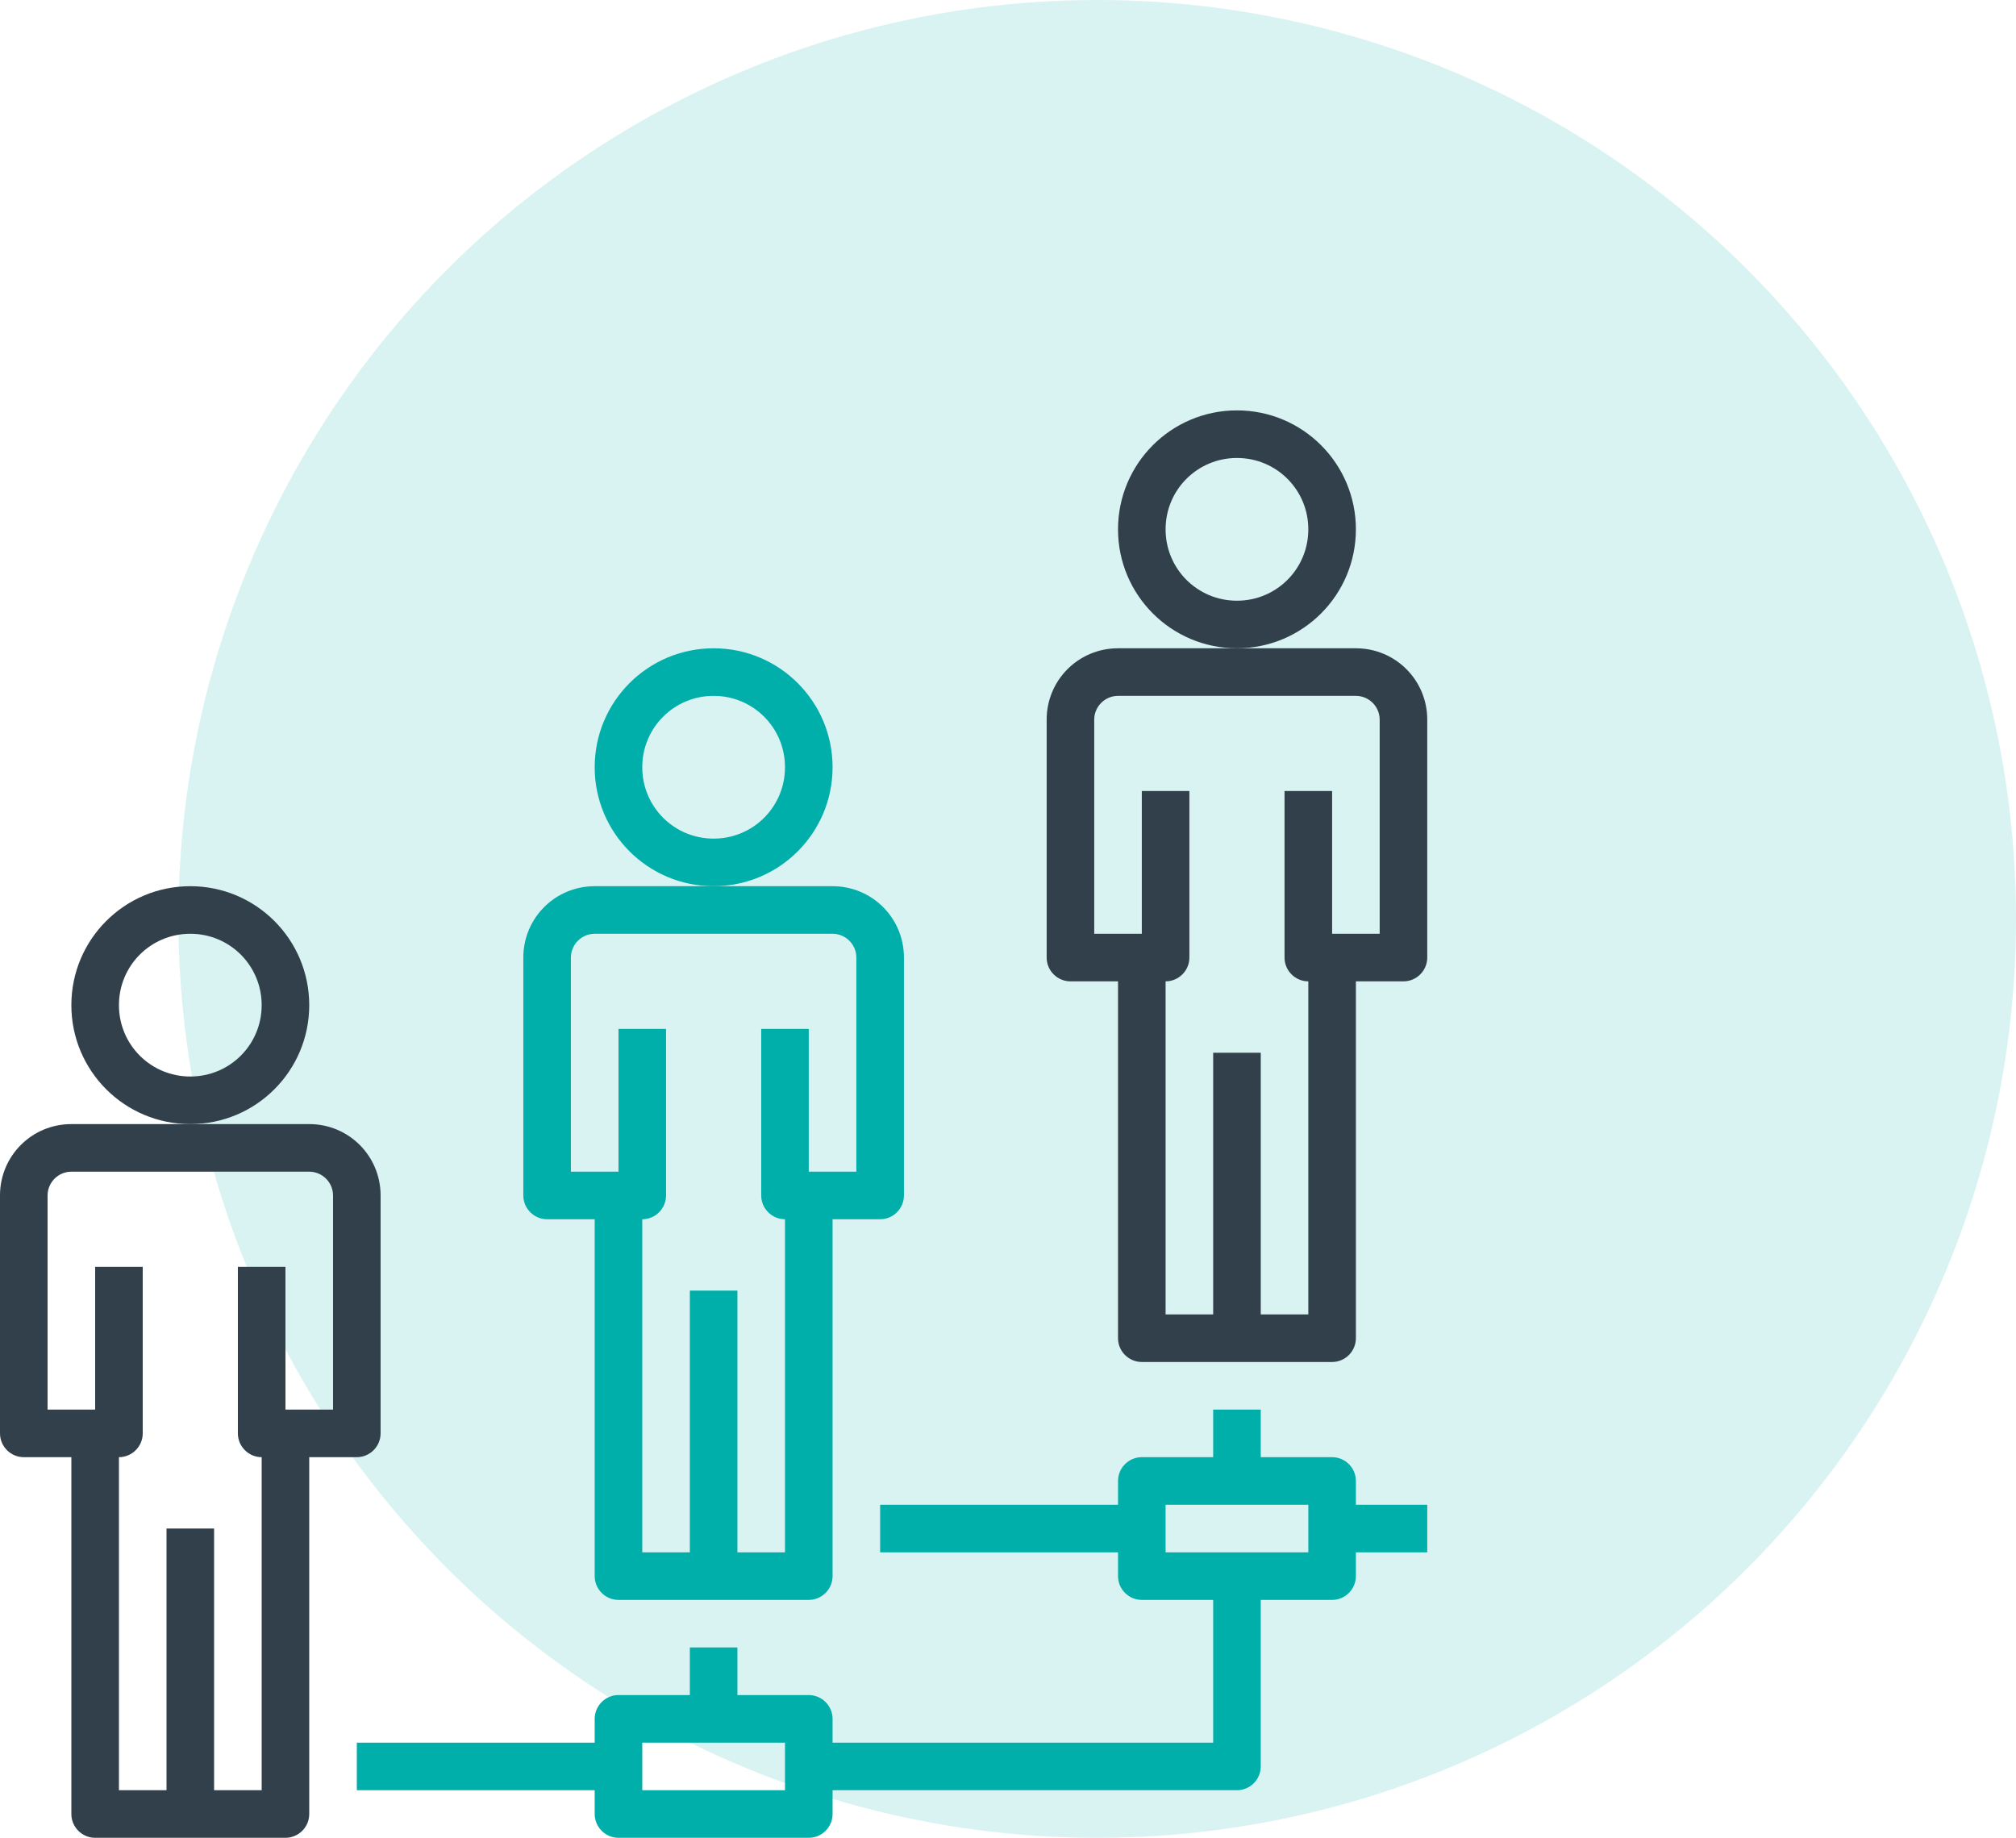
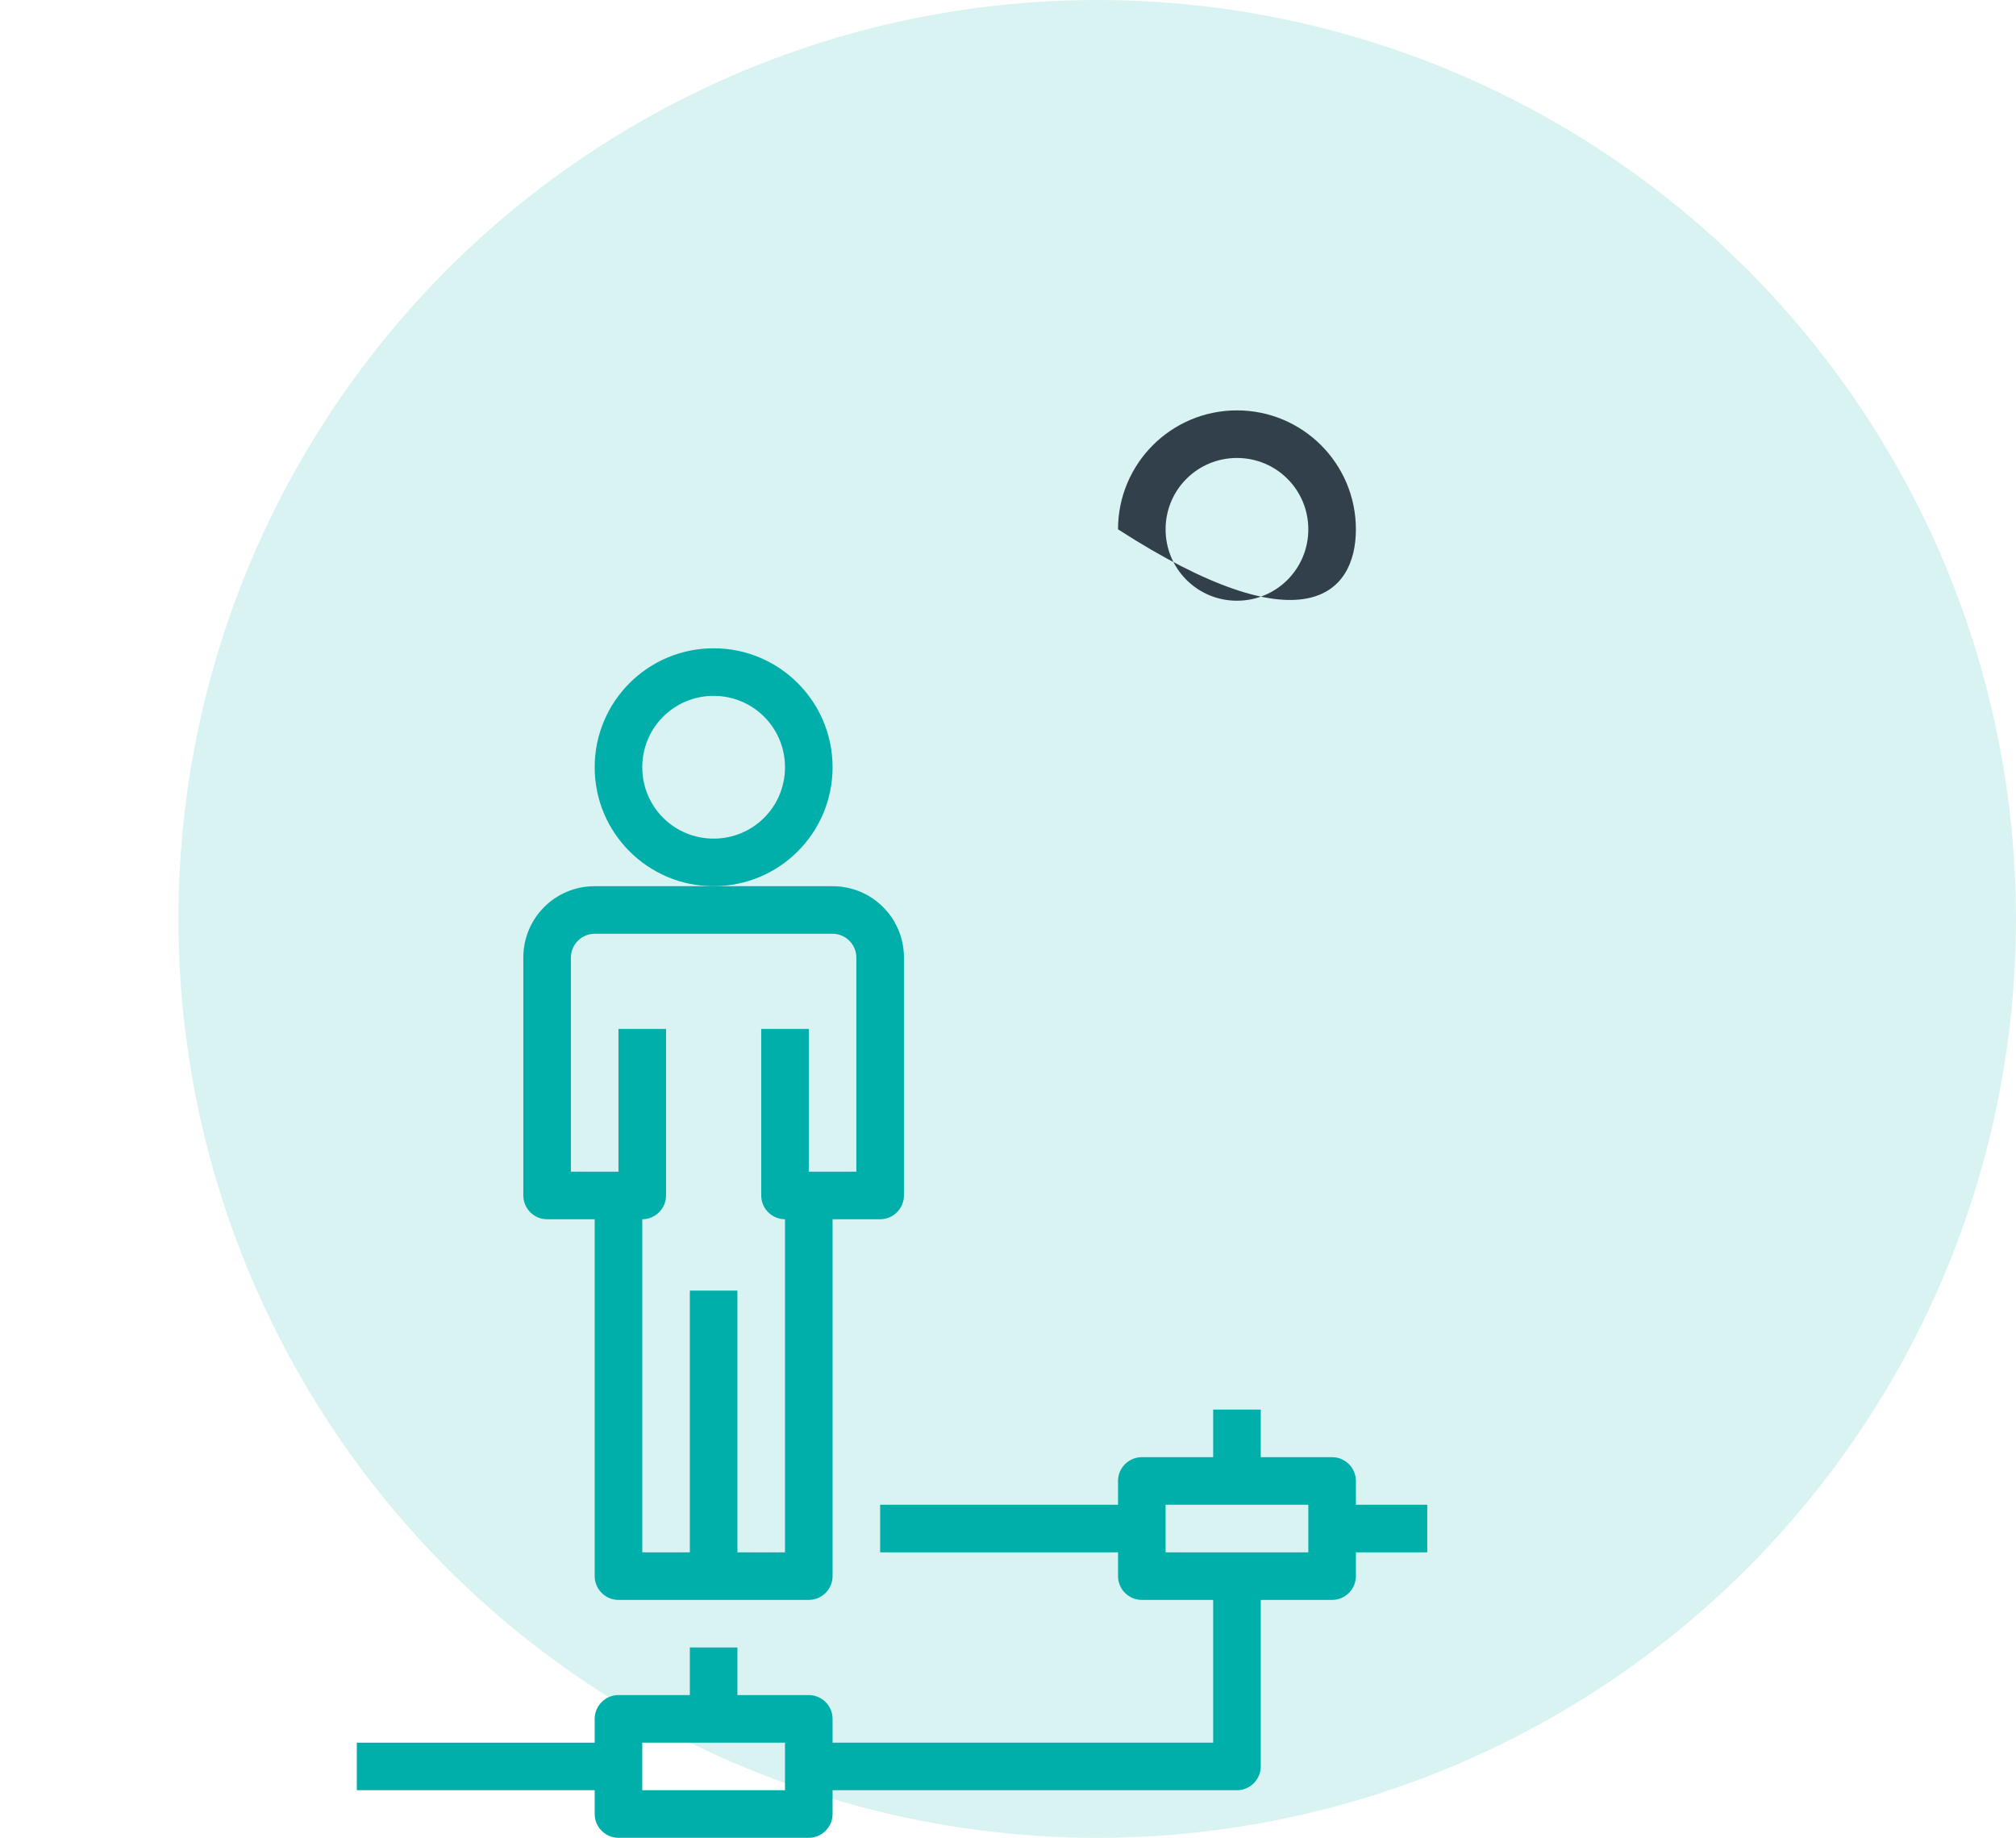
<svg xmlns="http://www.w3.org/2000/svg" width="113" height="103" viewBox="0 0 113 103" fill="none">
  <circle opacity="0.15" cx="61.5" cy="51.5" r="51.5" fill="#00AFAA" />
  <g clip-path="url(#clip0_373_431)">
-     <path d="M17.333 56.333C17.333 52.65 14.35 49.667 10.667 49.667C6.983 49.667 4 52.65 4 56.333C4 60.017 6.983 63 10.667 63C14.35 63 17.333 60.017 17.333 56.333ZM10.667 60.333C8.45 60.333 6.667 58.55 6.667 56.333C6.667 54.117 8.45 52.333 10.667 52.333C12.883 52.333 14.667 54.117 14.667 56.333C14.667 58.55 12.883 60.333 10.667 60.333Z" fill="#32404B" />
-     <path d="M1.333 81.667H4V101.667C4 102.4 4.6 103 5.333 103H16C16.733 103 17.333 102.4 17.333 101.667V81.667H20C20.733 81.667 21.333 81.067 21.333 80.333V67C21.333 64.783 19.55 63 17.333 63H4C1.783 63 0 64.783 0 67V80.333C0 81.067 0.6 81.667 1.333 81.667ZM2.667 67C2.667 66.267 3.267 65.667 4 65.667H17.333C18.067 65.667 18.667 66.267 18.667 67V79H16V71H13.333V80.333C13.333 81.067 13.933 81.667 14.667 81.667V100.333H12V85.667H9.333V100.333H6.667V81.667C7.4 81.667 8 81.067 8 80.333V71H5.333V79H2.667V67Z" fill="#32404B" />
-     <path d="M76 29.667C76 25.983 73.017 23 69.333 23C65.65 23 62.667 25.983 62.667 29.667C62.667 33.35 65.65 36.333 69.333 36.333C73.017 36.333 76 33.35 76 29.667ZM69.333 33.667C67.117 33.667 65.333 31.883 65.333 29.667C65.333 27.45 67.117 25.667 69.333 25.667C71.55 25.667 73.333 27.45 73.333 29.667C73.333 31.883 71.55 33.667 69.333 33.667Z" fill="#32404B" />
-     <path d="M76 36.333H62.667C60.45 36.333 58.667 38.117 58.667 40.333V53.667C58.667 54.4 59.267 55 60 55H62.667V75C62.667 75.733 63.267 76.333 64 76.333H74.667C75.4 76.333 76 75.733 76 75V55H78.667C79.4 55 80 54.4 80 53.667V40.333C80 38.117 78.217 36.333 76 36.333ZM77.333 52.333H74.667V44.333H72V53.667C72 54.4 72.6 55 73.333 55V73.667H70.667V59H68V73.667H65.333V55C66.067 55 66.667 54.4 66.667 53.667V44.333H64V52.333H61.333V40.333C61.333 39.6 61.933 39 62.667 39H76C76.733 39 77.333 39.6 77.333 40.333V52.333Z" fill="#32404B" />
+     <path d="M76 29.667C76 25.983 73.017 23 69.333 23C65.65 23 62.667 25.983 62.667 29.667C73.017 36.333 76 33.35 76 29.667ZM69.333 33.667C67.117 33.667 65.333 31.883 65.333 29.667C65.333 27.45 67.117 25.667 69.333 25.667C71.55 25.667 73.333 27.45 73.333 29.667C73.333 31.883 71.55 33.667 69.333 33.667Z" fill="#32404B" />
    <path d="M46.667 43C46.667 39.317 43.683 36.333 40 36.333C36.317 36.333 33.333 39.317 33.333 43C33.333 46.683 36.317 49.667 40 49.667C43.683 49.667 46.667 46.683 46.667 43ZM40 47C37.783 47 36 45.217 36 43C36 40.783 37.783 39 40 39C42.217 39 44 40.783 44 43C44 45.217 42.217 47 40 47Z" fill="#00AFAA" />
    <path d="M30.667 68.333H33.333V88.333C33.333 89.067 33.933 89.667 34.667 89.667H45.333C46.067 89.667 46.667 89.067 46.667 88.333V68.333H49.333C50.067 68.333 50.667 67.733 50.667 67V53.667C50.667 51.45 48.883 49.667 46.667 49.667H33.333C31.117 49.667 29.333 51.45 29.333 53.667V67C29.333 67.733 29.933 68.333 30.667 68.333ZM32 53.667C32 52.933 32.6 52.333 33.333 52.333H46.667C47.4 52.333 48 52.933 48 53.667V65.667H45.333V57.667H42.667V67C42.667 67.733 43.267 68.333 44 68.333V87H41.333V72.333H38.667V87H36V68.333C36.733 68.333 37.333 67.733 37.333 67V57.667H34.667V65.667H32V53.667Z" fill="#00AFAA" />
    <path d="M76 83C76 82.267 75.4 81.667 74.667 81.667H70.667V79H68V81.667H64C63.267 81.667 62.667 82.267 62.667 83V84.333H49.333V87H62.667V88.333C62.667 89.067 63.267 89.667 64 89.667H68V97.667H46.667V96.333C46.667 95.6 46.067 95 45.333 95H41.333V92.333H38.667V95H34.667C33.933 95 33.333 95.6 33.333 96.333V97.667H20V100.333H33.333V101.667C33.333 102.4 33.933 103 34.667 103H45.333C46.067 103 46.667 102.4 46.667 101.667V100.333H69.333C70.067 100.333 70.667 99.733 70.667 99V89.667H74.667C75.4 89.667 76 89.067 76 88.333V87H80V84.333H76V83ZM44 100.333H36V97.667H44V100.333ZM73.333 87H65.333V84.333H73.333V87Z" fill="#00AFAA" />
  </g>
  <defs>
    <clipPath id="clip0_373_431">
      <rect width="80" height="80" fill="white" transform="translate(0 23)" />
    </clipPath>
  </defs>
</svg>